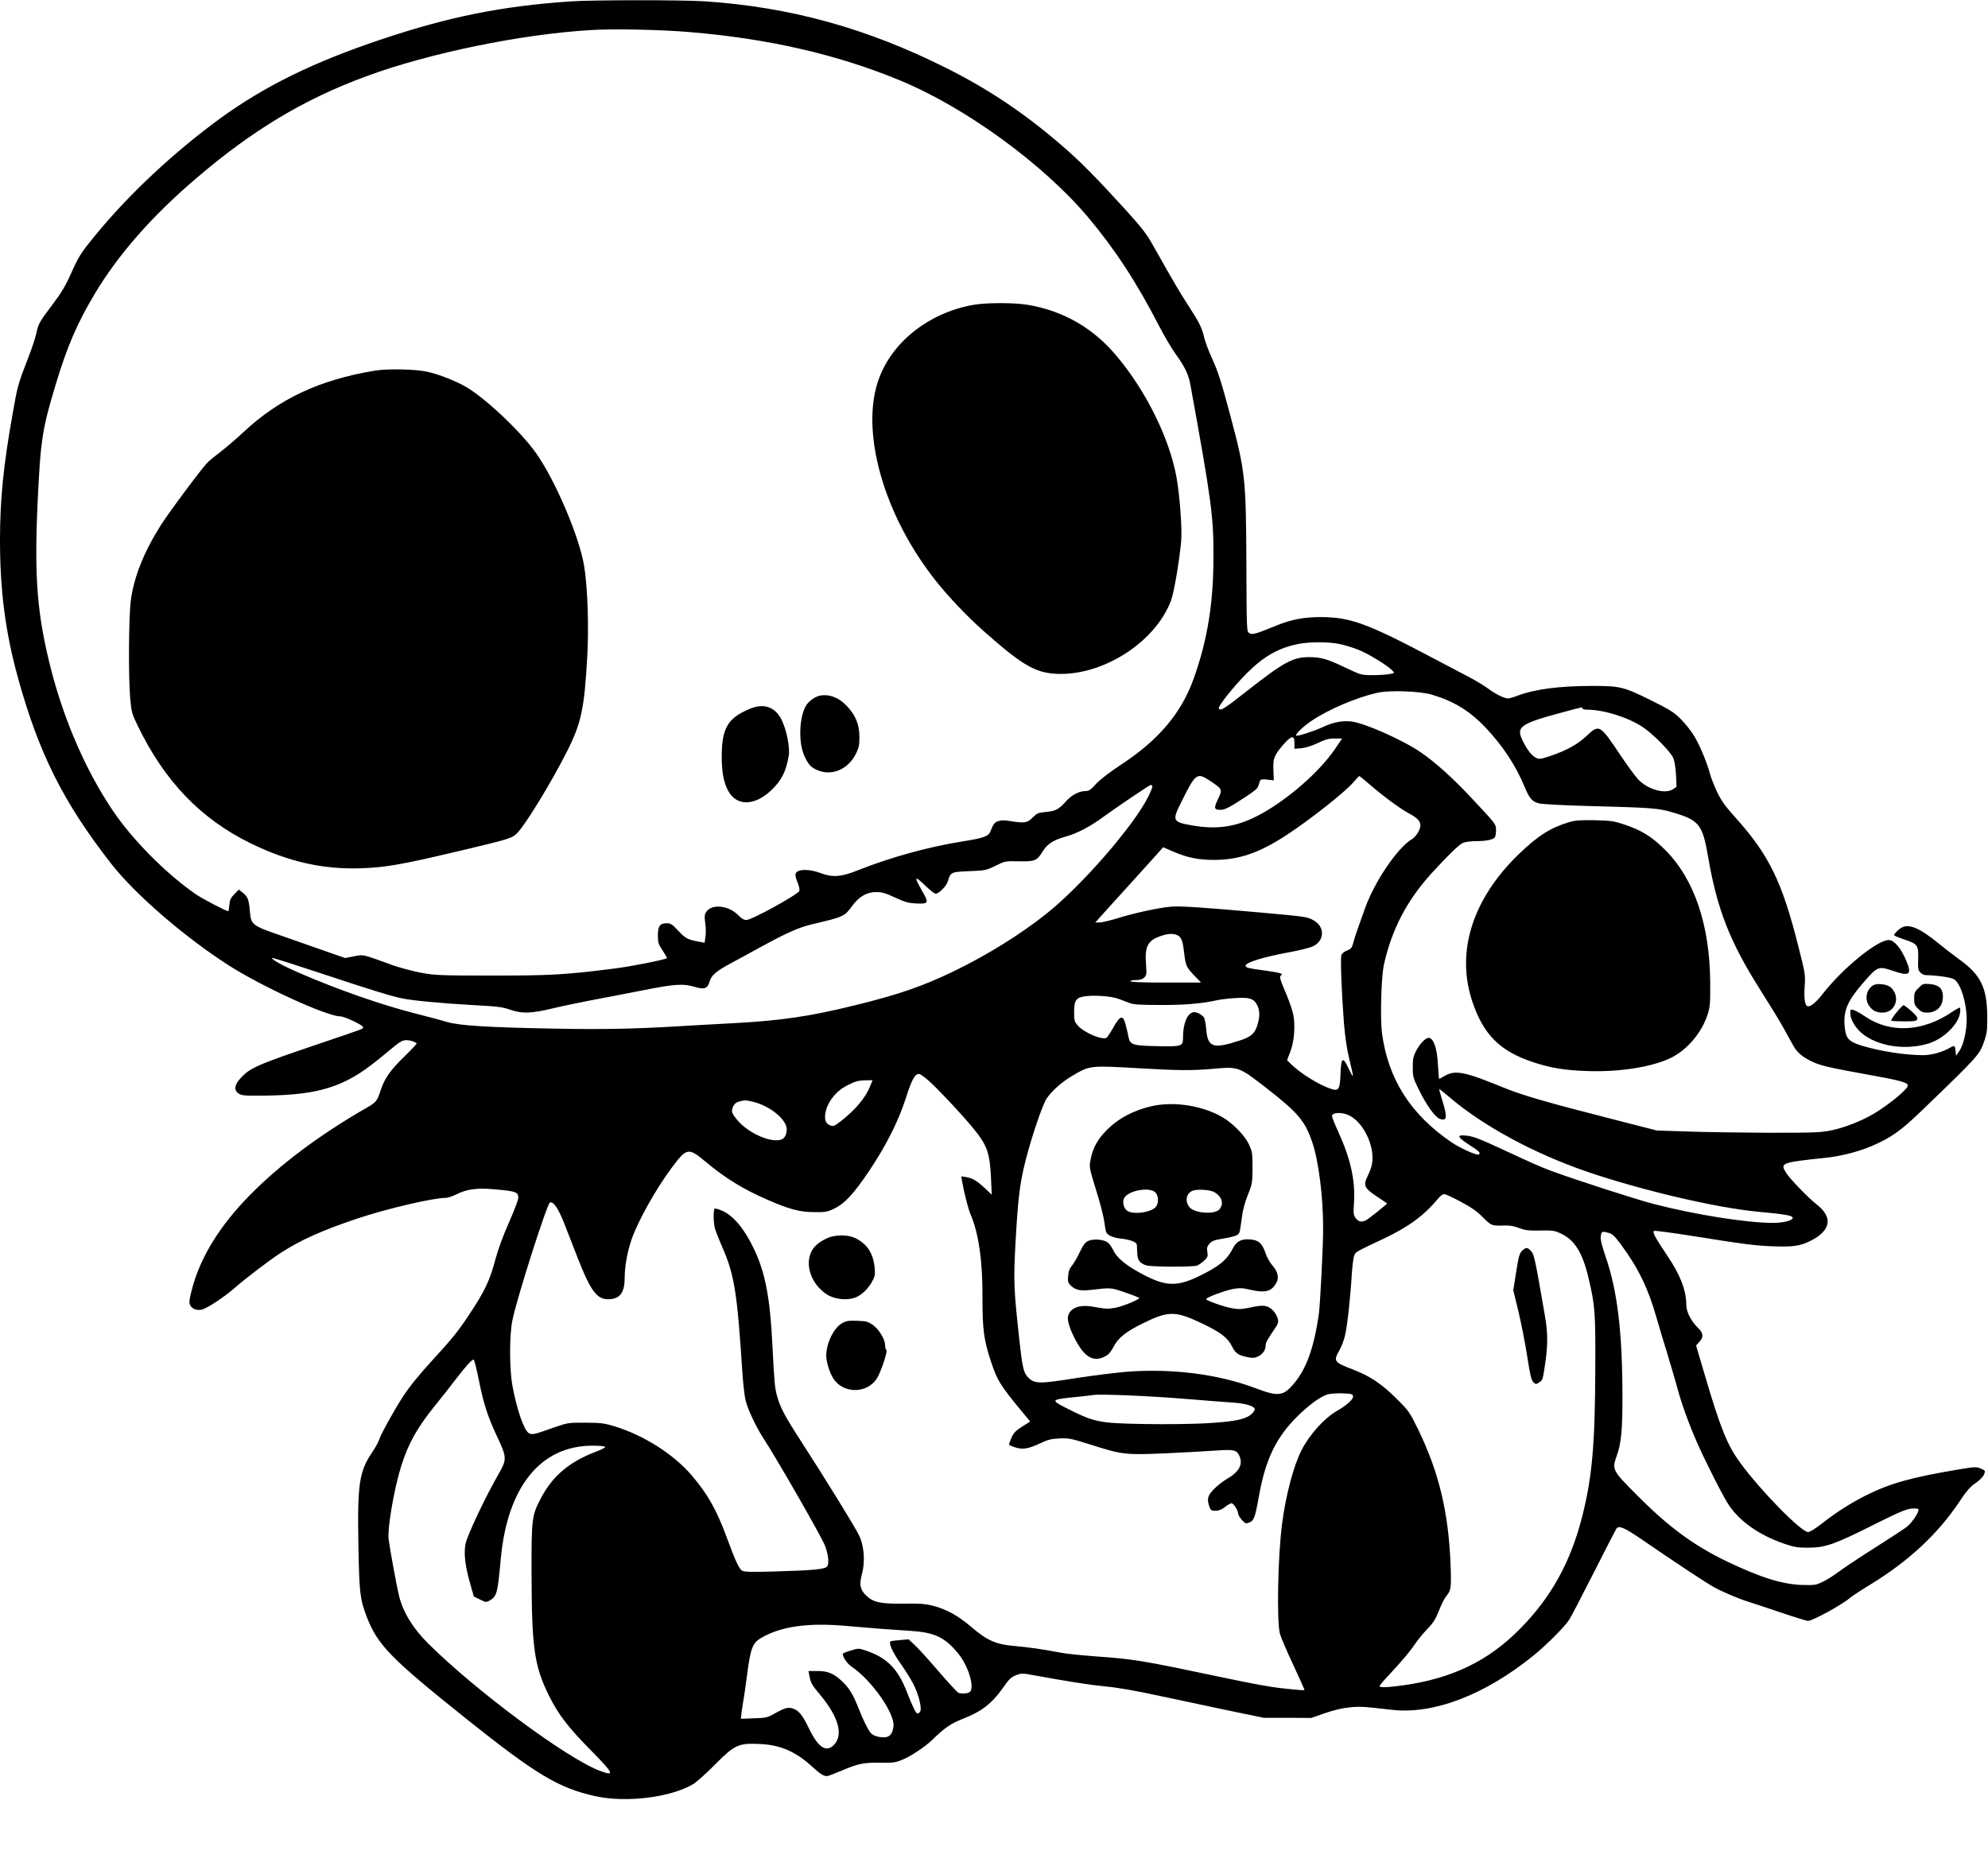
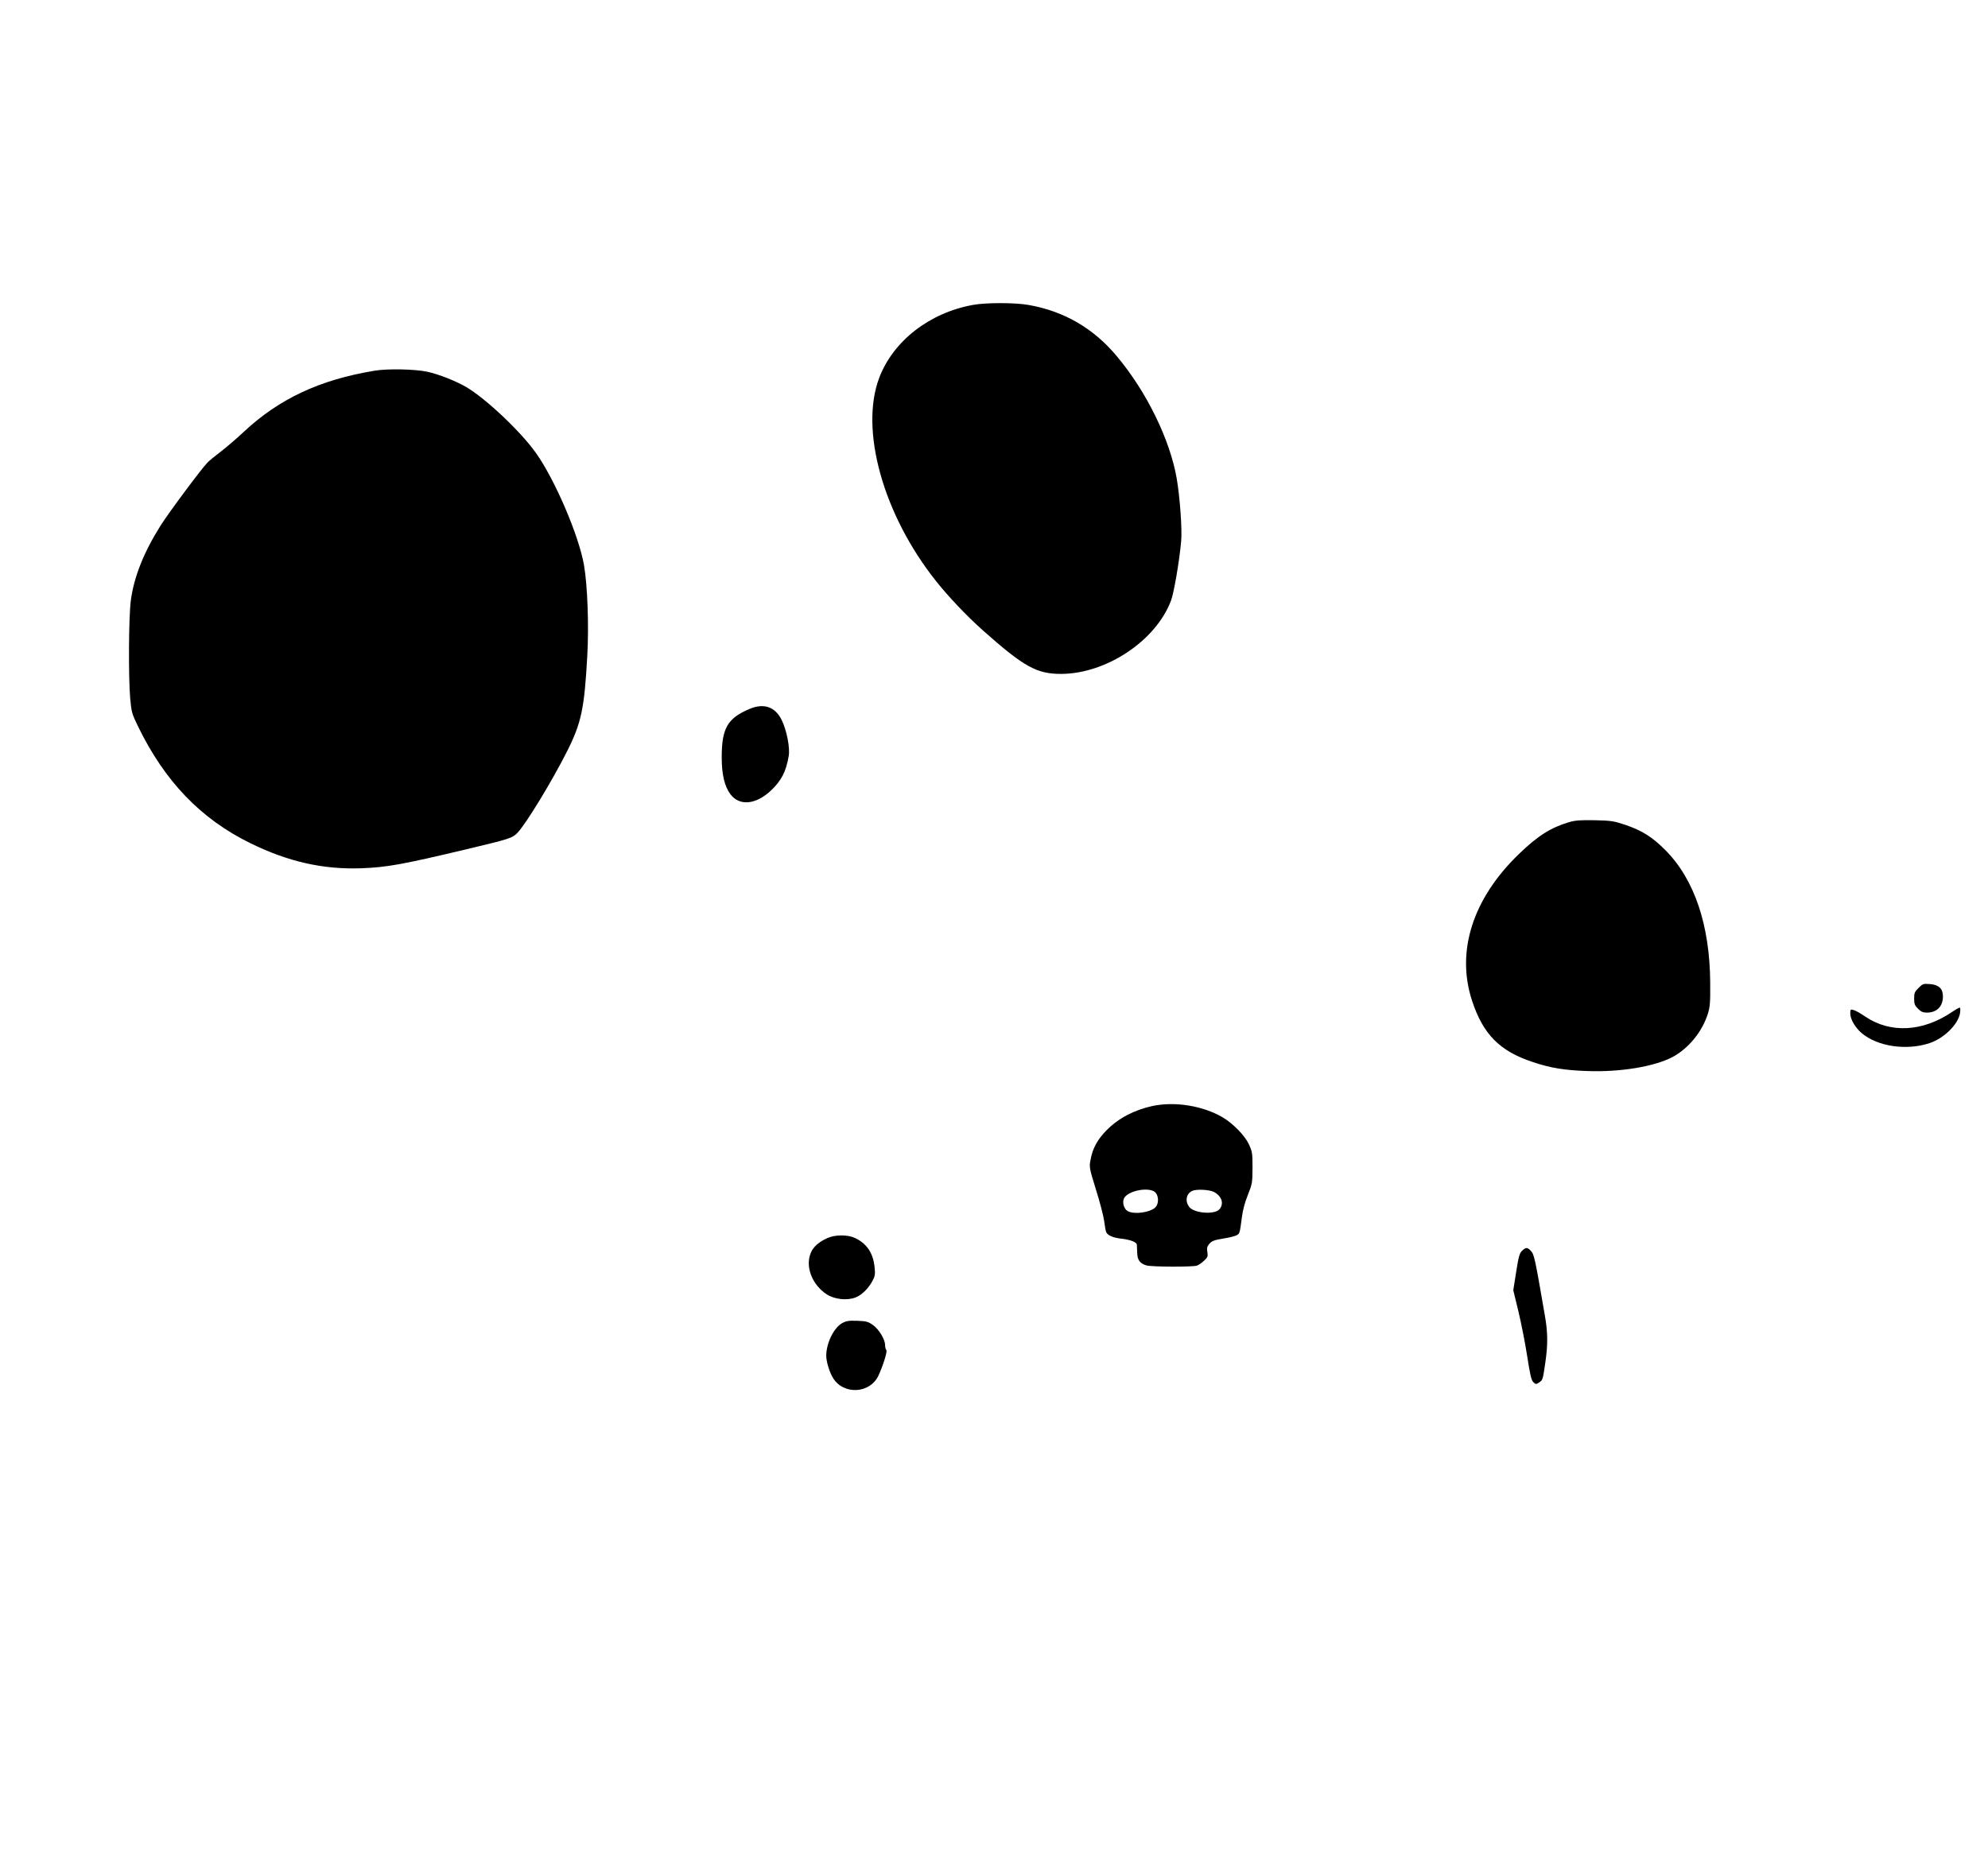
<svg xmlns="http://www.w3.org/2000/svg" version="1.0" width="1588pt" height="1494pt" viewBox="0 0 1588 1494" preserveAspectRatio="xMidYMid meet">
  <g transform="translate(0,1494) scale(0.1,-0.1)" fill="#000000" stroke="none">
-     <path d="M4560 14929 c-552 -38 -968 -121 -1512 -303 -544 -182 -933 -373 -1292 -634 -369 -270 -733 -610 -997 -935 -115 -140 -131 -165 -195 -310 -40 -89 -75 -148 -143 -238 -106 -140 -115 -155 -131 -234 -7 -33 -39 -130 -73 -215 -72 -186 -78 -208 -116 -425 -74 -415 -101 -688 -101 -1010 0 -403 43 -733 141 -1091 167 -609 364 -1003 747 -1494 192 -246 587 -587 940 -813 265 -170 784 -407 890 -407 34 0 182 -70 182 -86 0 -15 17 -8 -325 -124 -535 -181 -577 -200 -657 -288 -47 -53 -51 -93 -11 -119 24 -16 50 -18 218 -16 425 6 629 71 890 283 55 45 122 99 148 121 36 29 58 39 84 39 29 0 65 -12 82 -26 2 -2 -41 -48 -96 -102 -111 -107 -161 -177 -191 -269 -30 -91 -36 -99 -115 -144 -378 -218 -690 -452 -934 -700 -239 -244 -393 -494 -459 -747 -22 -83 -25 -107 -16 -127 14 -31 52 -47 93 -38 40 8 185 103 269 178 87 76 278 221 365 277 160 103 326 177 607 272 236 79 606 166 710 166 16 0 55 14 88 30 78 39 163 51 292 39 182 -16 198 -21 198 -70 0 -15 -34 -104 -75 -197 -46 -103 -87 -216 -106 -287 -47 -178 -85 -259 -220 -461 -78 -118 -134 -187 -274 -339 -121 -132 -199 -229 -251 -310 -75 -118 -173 -296 -183 -331 -5 -19 -30 -65 -55 -102 -107 -158 -122 -253 -113 -756 7 -371 13 -424 66 -562 88 -227 191 -333 802 -821 554 -442 732 -548 1024 -613 244 -54 600 -11 780 95 26 15 105 85 174 155 160 161 188 174 356 167 166 -7 287 -58 419 -178 65 -60 95 -79 121 -79 9 0 62 20 118 44 131 56 178 66 312 63 95 -1 118 1 168 22 69 27 186 105 242 159 98 96 149 131 239 167 156 60 238 123 331 255 45 65 62 81 100 96 45 17 51 17 143 0 293 -53 445 -77 578 -90 96 -9 242 -35 409 -71 143 -31 393 -84 555 -118 l295 -61 190 0 190 -1 108 38 c69 24 140 41 195 46 84 9 114 7 339 -19 334 -39 745 119 1133 434 104 84 251 232 285 286 16 25 105 196 198 380 93 184 174 341 179 348 21 26 60 9 195 -82 298 -204 511 -345 580 -384 69 -39 209 -98 283 -120 19 -6 129 -42 244 -81 115 -39 218 -71 228 -71 37 0 280 134 338 186 14 12 85 59 159 104 307 187 541 405 715 666 55 83 84 116 126 145 33 22 60 50 68 69 12 30 12 31 -25 47 -36 15 -46 15 -173 -6 -383 -64 -551 -111 -749 -210 -118 -60 -230 -131 -340 -217 -56 -44 -104 -74 -118 -74 -55 0 -381 332 -541 552 -106 144 -158 274 -287 712 l-67 227 26 28 c36 38 33 70 -10 112 -56 54 -94 128 -94 185 -1 117 -47 237 -153 394 -98 147 -121 189 -104 196 8 3 130 -13 271 -35 452 -72 528 -82 677 -88 159 -6 219 2 300 43 164 82 183 187 52 290 -72 57 -213 203 -244 252 -52 81 -44 84 312 122 122 12 268 50 370 94 156 67 232 121 408 291 456 440 452 436 493 553 19 56 23 87 22 187 -1 234 -51 336 -223 460 -42 30 -114 86 -161 124 -162 133 -248 167 -310 124 -26 -18 -49 -43 -50 -55 0 -3 35 -18 79 -33 109 -36 117 -46 113 -156 -2 -78 0 -91 18 -109 11 -11 28 -20 38 -20 111 -4 212 -19 235 -36 50 -37 96 -187 97 -316 0 -93 -25 -205 -58 -253 l-27 -40 -3 30 c-5 54 -8 56 -45 35 -61 -36 -147 -60 -216 -60 -146 1 -335 30 -486 75 -106 32 -130 57 -139 145 -14 136 18 211 160 373 100 115 112 119 218 83 140 -49 161 -34 113 79 -41 99 -97 165 -140 165 -91 0 -367 -225 -527 -430 -48 -62 -92 -100 -116 -100 -25 0 -35 53 -29 154 7 99 6 105 -49 322 -129 515 -234 731 -496 1024 -91 101 -120 142 -155 215 -23 50 -48 113 -55 140 -21 83 -80 226 -124 300 -22 39 -71 100 -107 137 -59 59 -86 76 -247 156 -212 105 -241 112 -463 112 -264 0 -459 -26 -600 -79 -30 -12 -63 -21 -74 -21 -30 1 -98 34 -157 78 -29 22 -96 62 -148 90 -52 27 -174 91 -270 142 -547 290 -681 339 -918 340 -135 0 -237 -19 -352 -66 -168 -69 -198 -78 -221 -62 -21 13 -21 19 -23 558 -3 678 -9 734 -127 1175 -76 285 -97 350 -149 465 -26 58 -53 130 -60 160 -19 82 -40 123 -122 250 -69 105 -115 183 -293 499 -47 84 -90 138 -214 275 -235 258 -362 387 -511 515 -295 255 -581 447 -920 617 -638 320 -1251 489 -1938 534 -176 11 -891 11 -1062 -1z m945 -245 c632 -52 1187 -180 1688 -388 523 -217 1139 -666 1498 -1091 215 -256 388 -520 568 -870 40 -77 99 -178 133 -225 73 -101 103 -164 117 -245 169 -930 185 -1052 184 -1375 0 -369 -48 -664 -158 -972 -97 -272 -277 -487 -571 -681 -102 -67 -177 -125 -210 -161 -42 -47 -56 -56 -85 -56 -51 -1 -110 -32 -154 -82 -57 -64 -83 -78 -161 -85 -62 -6 -71 -10 -106 -45 -42 -43 -63 -46 -177 -28 -44 8 -73 8 -96 0 -31 -10 -39 -21 -64 -83 -15 -39 -55 -53 -233 -81 -271 -44 -569 -127 -823 -228 -134 -54 -204 -60 -298 -24 -95 36 -190 34 -202 -5 -4 -10 3 -40 15 -66 11 -26 19 -58 15 -70 -6 -27 -379 -233 -423 -233 -20 0 -40 12 -67 40 -69 71 -194 89 -243 37 -25 -28 -27 -39 -18 -109 5 -32 5 -79 1 -104 l-7 -46 -36 7 c-98 17 -116 27 -173 88 -49 53 -62 61 -93 61 -55 0 -71 -23 -71 -98 0 -56 4 -69 38 -120 21 -32 37 -59 35 -61 -14 -12 -296 -68 -428 -84 -392 -49 -496 -55 -965 -55 -421 0 -458 2 -570 22 -66 13 -165 39 -220 58 -262 94 -237 89 -317 74 l-71 -14 -166 58 c-91 32 -249 87 -351 123 -228 79 -235 84 -244 194 -8 92 -17 115 -58 148 l-30 24 -35 -36 c-29 -29 -37 -44 -41 -86 -2 -28 -6 -51 -8 -51 -17 0 -205 98 -259 135 -234 161 -507 435 -664 669 -213 315 -388 717 -494 1131 -110 431 -134 727 -107 1322 24 513 36 592 150 968 88 289 166 471 304 703 189 317 457 623 814 928 450 385 861 632 1359 815 504 186 1243 337 1798 369 181 11 552 3 780 -16z m5194 -4889 c39 -8 106 -28 149 -45 78 -30 240 -129 275 -168 19 -20 18 -21 -30 -28 -26 -5 -87 -8 -135 -8 -85 1 -89 2 -215 62 -143 68 -188 81 -284 82 -133 0 -203 -38 -513 -282 -165 -130 -197 -150 -210 -129 -10 16 116 174 223 282 137 136 252 202 411 234 89 18 244 18 329 0z m739 -405 c175 -52 299 -128 425 -259 141 -149 245 -306 317 -481 38 -91 59 -115 116 -129 25 -6 209 -16 412 -21 470 -12 539 -17 641 -47 225 -65 250 -95 296 -363 72 -417 174 -677 417 -1060 68 -107 151 -242 183 -300 32 -58 68 -124 81 -146 30 -53 73 -90 148 -125 70 -33 124 -46 449 -105 254 -45 317 -63 317 -86 0 -28 -141 -146 -266 -222 -94 -57 -230 -112 -337 -135 -90 -19 -127 -21 -504 -21 -225 1 -518 5 -653 10 l-245 8 -320 82 c-535 136 -753 199 -895 257 -321 132 -394 146 -479 98 -23 -14 -44 -25 -46 -25 -1 0 -5 53 -9 118 -7 126 -33 203 -70 210 -24 5 -72 -42 -104 -103 -22 -42 -27 -63 -27 -130 0 -74 3 -87 42 -167 62 -130 135 -233 174 -247 58 -20 62 12 20 147 -16 51 -27 92 -24 92 2 0 38 -29 79 -64 272 -233 681 -453 1104 -598 438 -149 1024 -286 1355 -318 225 -21 285 -31 285 -50 0 -21 -76 -40 -158 -40 -209 0 -619 65 -952 151 -143 37 -635 196 -826 267 -75 28 -166 68 -384 170 -179 83 -234 104 -285 109 -82 9 -77 -10 19 -72 83 -53 97 -67 77 -79 -14 -9 -149 52 -215 97 -327 222 -508 505 -557 874 -15 120 -6 451 16 548 63 282 184 512 381 729 131 143 219 229 250 242 18 8 66 14 106 14 80 0 137 12 150 32 4 7 8 32 8 55 0 49 3 45 -198 260 -140 150 -288 284 -398 359 -145 101 -457 239 -561 250 -72 8 -148 -7 -229 -46 -67 -31 -202 -75 -210 -67 -10 10 53 71 124 119 135 91 356 185 523 223 97 22 341 14 437 -15z m1202 -110 c0 -5 17 -10 39 -10 133 0 326 -61 445 -140 85 -58 221 -196 243 -248 9 -21 18 -79 21 -133 l4 -95 -28 -19 c-63 -42 -202 -3 -279 79 -22 23 -87 112 -144 197 -163 243 -166 244 -268 149 -71 -67 -160 -116 -290 -160 -79 -26 -89 -27 -114 -14 -34 17 -68 61 -103 130 -60 119 -29 141 334 238 149 40 140 38 140 26z m-2300 -276 l0 -46 54 4 c33 3 82 18 131 41 62 30 89 37 137 37 l59 0 -60 -88 c-122 -178 -367 -393 -586 -514 -186 -102 -343 -129 -550 -93 -160 28 -164 38 -89 187 115 232 125 239 231 169 99 -67 99 -66 62 -146 -35 -73 -32 -85 24 -85 32 0 80 26 208 111 76 51 88 63 96 96 10 40 10 41 88 32 l30 -4 -3 82 c-4 95 5 118 81 206 63 72 87 75 87 11z m584 -317 c112 -98 251 -202 325 -242 96 -52 114 -83 83 -147 -12 -24 -36 -52 -53 -62 -115 -68 -296 -334 -374 -549 -71 -198 -83 -232 -95 -279 -11 -40 -17 -49 -50 -62 -23 -9 -41 -24 -45 -37 -9 -28 2 -306 20 -539 10 -123 24 -212 45 -299 17 -68 29 -125 27 -128 -3 -2 -18 25 -35 62 -45 96 -59 88 -64 -40 -4 -128 -14 -144 -74 -125 -99 32 -249 126 -326 203 l-27 27 26 68 c31 82 41 205 24 294 -7 35 -32 108 -55 163 -49 114 -58 143 -45 151 23 14 0 22 -113 38 -153 21 -168 25 -168 41 0 26 141 69 357 109 72 13 152 33 177 44 97 43 102 157 9 209 -52 29 -55 29 -428 63 -473 42 -641 53 -716 46 -96 -9 -288 -50 -418 -91 -62 -19 -129 -35 -148 -35 l-34 0 133 148 c73 81 178 197 233 257 55 61 117 130 138 153 l38 43 84 -36 c110 -47 197 -65 322 -65 200 0 363 56 582 200 191 125 468 345 532 420 23 28 44 50 47 50 3 0 32 -24 66 -53z m-1719 -27 c3 -5 -12 -44 -34 -87 -119 -236 -533 -712 -816 -936 -205 -163 -474 -330 -737 -457 -252 -121 -440 -186 -783 -270 -368 -91 -593 -124 -985 -145 -146 -8 -353 -19 -460 -26 -353 -20 -590 -24 -960 -17 -536 10 -763 24 -863 54 -45 14 -154 43 -242 65 -274 69 -629 193 -939 328 -129 56 -222 108 -212 118 2 3 175 -52 383 -121 417 -138 546 -178 643 -200 82 -19 327 -42 596 -57 176 -9 220 -15 277 -35 96 -34 170 -32 347 11 80 19 231 50 335 70 105 19 282 54 395 76 237 47 309 52 398 25 77 -24 103 -15 120 41 16 53 49 82 177 151 61 32 157 85 215 117 227 124 318 165 428 191 255 60 257 61 322 150 54 72 115 107 189 107 46 0 75 -8 151 -44 78 -36 107 -44 165 -47 104 -4 107 1 52 98 -69 122 -64 129 29 40 34 -33 69 -60 78 -60 26 0 85 60 97 98 22 75 25 76 172 82 128 5 135 7 209 43 75 37 77 38 186 36 129 -3 146 4 193 82 37 58 85 89 187 117 87 24 191 79 292 153 95 70 373 258 382 258 4 1 9 -3 13 -9z m198 -1191 c34 -15 45 -45 56 -144 12 -101 18 -114 84 -182 l51 -53 -282 0 c-181 0 -282 4 -282 10 0 6 20 10 45 10 32 0 51 6 65 20 19 19 20 28 14 110 -11 143 16 190 130 226 52 16 88 17 119 3z m-468 -509 c28 -10 68 -25 90 -34 32 -12 83 -15 245 -15 194 -1 330 11 452 38 26 6 91 14 145 17 115 8 150 -4 177 -60 20 -42 20 -88 1 -152 -21 -71 -51 -98 -142 -127 -214 -70 -256 -56 -268 91 -3 41 -11 82 -18 93 -15 24 -64 48 -87 42 -48 -13 -80 -92 -80 -199 0 -74 -7 -76 -204 -72 -194 3 -219 11 -231 70 -3 18 -13 61 -22 96 -22 87 -43 83 -100 -17 -23 -41 -47 -78 -54 -82 -34 -21 -179 41 -228 96 -29 33 -31 41 -31 109 0 96 16 117 91 127 78 10 206 0 264 -21z m170 -555 c309 -18 422 -19 597 -3 190 17 197 14 413 -154 254 -198 308 -262 366 -430 52 -151 88 -435 88 -688 1 -138 -24 -623 -35 -695 -39 -263 -98 -429 -196 -546 -86 -104 -126 -109 -308 -40 -297 112 -661 159 -1025 132 -88 -7 -275 -30 -415 -52 -291 -46 -326 -45 -376 5 -38 38 -47 75 -73 316 -44 402 -46 457 -28 783 19 332 33 453 78 630 47 188 135 448 169 500 42 62 122 133 205 182 143 84 139 83 540 60z m-1667 -117 c91 -87 258 -266 336 -362 111 -135 132 -193 142 -396 l6 -135 -48 46 c-69 65 -103 85 -152 94 l-43 7 6 -39 c15 -88 49 -221 67 -263 66 -153 98 -378 96 -675 -1 -241 12 -337 67 -500 51 -155 74 -191 251 -406 l63 -76 -65 -41 c-52 -33 -68 -51 -84 -88 -11 -25 -20 -50 -20 -54 0 -5 23 -16 51 -24 62 -19 104 -11 205 36 56 27 84 33 149 36 73 3 93 -1 239 -47 259 -83 284 -86 606 -72 151 7 332 17 402 22 146 11 170 5 191 -49 26 -66 -9 -125 -108 -181 -27 -16 -71 -50 -97 -77 -52 -51 -59 -80 -37 -143 10 -27 15 -31 49 -31 26 0 48 9 75 30 21 17 44 30 52 30 16 0 53 -57 53 -82 0 -10 13 -32 29 -50 26 -29 32 -32 57 -23 40 14 49 38 79 205 53 300 137 474 309 645 92 91 183 157 241 175 22 6 76 10 120 8 72 -3 80 -5 83 -24 3 -23 -50 -71 -130 -117 -102 -59 -220 -191 -283 -316 -64 -127 -125 -361 -154 -586 -34 -262 -44 -789 -16 -881 8 -28 55 -138 105 -244 49 -107 90 -197 90 -200 0 -6 -21 -5 -170 11 -99 10 -226 33 -515 94 -606 128 -680 140 -962 160 -120 9 -252 22 -293 30 -145 28 -266 45 -379 55 -145 12 -217 44 -345 154 -106 90 -196 139 -303 167 -65 16 -106 19 -238 17 -185 -2 -240 10 -298 67 -47 45 -54 86 -32 169 27 98 18 222 -21 306 -31 66 -269 452 -474 769 -122 189 -161 263 -185 356 -16 63 -19 89 -36 415 -18 361 -57 564 -144 747 -76 162 -165 270 -254 309 -29 13 -57 21 -62 18 -12 -7 -11 -111 2 -159 6 -22 33 -89 59 -150 96 -217 119 -362 160 -1000 6 -87 17 -189 26 -225 17 -69 83 -209 138 -294 110 -168 471 -797 497 -867 26 -68 33 -140 17 -163 -18 -23 -104 -32 -420 -41 -172 -5 -242 -4 -258 5 -25 14 -53 72 -122 260 -83 226 -155 353 -281 501 -147 172 -385 323 -622 395 -79 24 -107 27 -230 28 -137 0 -142 -1 -245 -37 -164 -58 -178 -62 -205 -47 -38 20 -95 184 -131 375 -25 134 -26 403 -1 526 34 173 277 933 300 942 28 10 68 -49 116 -172 27 -69 74 -189 104 -267 103 -264 154 -334 243 -334 95 0 134 50 134 173 0 92 23 215 57 310 54 151 192 397 317 565 122 164 134 166 273 50 157 -131 300 -219 493 -303 177 -77 260 -99 375 -99 90 -1 106 2 160 29 84 40 155 118 279 302 136 203 231 393 291 577 48 151 73 196 106 196 11 0 55 -32 97 -72z m-485 -20 c-37 -96 -119 -194 -236 -285 -55 -42 -60 -44 -88 -33 -33 14 -44 44 -36 96 15 88 83 176 172 221 67 35 91 41 152 42 l53 1 -17 -42z m-928 -133 c110 -29 220 -109 252 -183 17 -40 3 -96 -27 -112 -75 -40 -269 42 -360 151 -46 55 -50 69 -35 107 10 22 24 34 47 41 47 13 57 13 123 -4z m4751 -106 c86 -41 163 -162 183 -284 11 -74 3 -124 -33 -198 -39 -78 -29 -99 75 -168 43 -28 79 -53 79 -54 0 -5 -147 -123 -167 -133 -34 -19 -60 -14 -83 15 -19 25 -20 35 -14 132 10 174 -29 347 -127 561 -27 59 -49 114 -49 123 0 30 79 34 136 6z m894 -691 c86 -46 130 -77 177 -125 66 -66 69 -67 168 -64 43 2 77 -4 120 -20 51 -19 76 -22 168 -20 96 2 113 0 161 -22 114 -52 177 -153 225 -357 53 -227 56 -270 54 -735 -2 -594 -25 -855 -103 -1165 -93 -369 -248 -650 -498 -903 -253 -257 -542 -397 -936 -452 -125 -17 -186 -19 -186 -6 0 6 37 50 83 98 105 113 165 185 207 248 19 28 60 78 92 111 47 49 66 79 93 148 19 48 45 101 60 117 36 44 39 64 32 248 -16 419 -93 739 -259 1081 -69 141 -74 148 -177 250 -116 115 -209 177 -347 230 -149 57 -154 65 -105 152 17 29 37 83 45 119 18 75 42 291 54 489 6 84 14 144 23 158 14 23 17 25 230 125 203 96 326 187 440 325 15 18 35 32 45 32 11 0 71 -28 134 -62z m1181 -248 c29 -8 48 -27 95 -90 139 -187 219 -352 284 -580 23 -80 63 -215 90 -300 26 -85 60 -202 76 -260 33 -126 94 -295 160 -445 65 -149 213 -441 255 -501 92 -135 248 -242 449 -310 72 -24 101 -29 185 -29 136 1 209 26 519 182 193 97 261 126 301 130 32 3 55 1 59 -5 10 -16 -50 -107 -92 -140 -20 -16 -137 -92 -258 -169 -122 -77 -252 -164 -289 -192 -37 -28 -93 -63 -124 -78 -51 -25 -65 -28 -153 -26 -165 3 -336 56 -613 188 -264 127 -465 274 -717 528 -200 200 -203 207 -164 315 36 100 46 203 46 462 0 528 -40 857 -135 1132 -32 95 -42 137 -38 163 6 38 10 40 64 25z m-9025 -1181 c37 -185 71 -288 142 -440 82 -174 83 -187 13 -308 -106 -185 -251 -492 -263 -558 -14 -78 -2 -179 40 -323 l27 -95 49 -24 c44 -22 51 -23 74 -10 61 34 67 57 92 334 53 577 319 905 732 905 53 0 99 -4 102 -9 4 -5 -27 -21 -66 -36 -219 -82 -354 -196 -448 -376 -73 -140 -75 -161 -74 -619 2 -580 23 -720 138 -955 75 -151 152 -253 340 -443 182 -185 190 -206 64 -158 -266 102 -989 639 -1368 1016 -121 120 -201 250 -233 382 -18 73 -74 379 -83 453 -10 87 45 406 101 583 57 179 124 301 268 480 57 70 134 168 171 217 84 109 127 156 140 152 5 -2 24 -77 42 -168z m5629 -144 c171 -14 351 -28 400 -31 110 -8 181 -34 166 -61 -34 -65 -126 -90 -386 -104 -106 -6 -325 -9 -495 -6 -369 7 -397 13 -637 135 -112 57 -106 62 102 82 61 6 119 13 130 15 49 9 436 -7 720 -30z m-2695 -1815 c141 -13 346 -29 510 -39 197 -13 275 -50 384 -181 78 -95 131 -262 96 -305 -13 -15 -65 -20 -95 -9 -8 4 -80 81 -159 173 -78 91 -164 186 -191 210 l-47 44 -70 -6 c-39 -3 -72 -8 -75 -10 -15 -15 18 -89 75 -169 36 -51 83 -125 104 -165 45 -82 76 -207 57 -229 -6 -8 -15 -14 -20 -14 -12 0 -40 57 -83 168 -74 192 -162 280 -335 337 -51 17 -56 17 -113 -1 -32 -9 -61 -21 -64 -25 -10 -16 32 -80 68 -104 159 -106 348 -375 335 -478 -8 -61 -31 -87 -77 -87 -47 0 -89 15 -107 38 -23 29 -59 102 -98 202 -43 108 -76 160 -134 213 -65 59 -110 77 -192 77 l-71 0 7 -36 c10 -58 20 -75 82 -149 152 -181 193 -327 113 -407 -61 -60 -123 -20 -195 127 -56 116 -85 151 -134 166 -40 12 -64 4 -166 -53 -33 -19 -59 -24 -144 -26 l-103 -4 6 54 c4 29 11 76 16 103 5 28 16 106 25 175 31 239 45 274 120 317 159 91 375 120 675 93z" />
    <path d="M7772 12504 c-348 -63 -638 -289 -749 -583 -157 -416 32 -1092 452 -1621 102 -129 248 -282 378 -398 328 -291 429 -347 627 -346 360 3 754 266 874 586 23 61 66 309 81 474 9 90 -10 355 -36 504 -54 309 -240 690 -477 973 -186 224 -424 362 -708 411 -108 19 -339 19 -442 0z" />
    <path d="M2990 11978 c-439 -73 -762 -225 -1046 -491 -54 -51 -135 -120 -179 -154 -44 -33 -93 -73 -108 -89 -46 -46 -310 -401 -375 -504 -134 -213 -213 -412 -237 -598 -17 -127 -20 -607 -5 -782 10 -108 13 -121 61 -220 214 -442 504 -744 902 -938 298 -146 577 -209 877 -199 208 7 334 30 850 153 344 82 362 88 404 131 68 71 278 416 397 653 113 225 137 340 160 757 14 245 2 565 -26 728 -41 236 -231 680 -383 895 -120 170 -400 435 -558 528 -83 48 -218 102 -311 122 -96 21 -319 26 -423 8z" />
-     <path d="M6544 9381 c-39 -10 -86 -45 -106 -79 -55 -95 -61 -294 -13 -401 32 -69 50 -89 100 -112 115 -53 250 3 312 129 24 48 28 69 28 137 -1 96 -29 167 -96 240 -67 73 -150 104 -225 86z" />
    <path d="M5987 9276 c-176 -74 -222 -155 -222 -386 0 -138 23 -234 70 -296 72 -95 202 -83 322 29 84 79 122 152 143 276 12 66 -16 207 -56 289 -52 105 -142 137 -257 88z" />
    <path d="M12535 8372 c-148 -44 -251 -109 -402 -255 -369 -356 -504 -778 -374 -1173 88 -267 220 -401 482 -488 145 -49 258 -67 444 -73 260 -9 529 36 673 111 128 68 237 200 283 343 19 60 21 89 20 252 -3 459 -125 823 -356 1057 -105 106 -188 159 -325 205 -87 29 -108 33 -240 36 -117 2 -156 -1 -205 -15z" />
    <path d="M9206 6104 c-146 -32 -271 -97 -366 -193 -73 -74 -113 -146 -129 -238 -11 -57 -10 -64 44 -239 31 -98 60 -211 65 -249 5 -39 12 -79 16 -88 10 -26 55 -46 121 -53 72 -8 123 -28 124 -48 1 -9 2 -38 3 -65 1 -58 22 -86 75 -101 45 -12 371 -13 403 -1 13 5 38 22 56 39 29 27 32 35 26 70 -5 32 -2 43 17 66 20 22 38 29 111 41 47 7 96 20 108 27 23 14 23 15 40 142 7 58 24 121 48 180 35 88 36 96 37 216 0 117 -2 129 -29 188 -32 69 -127 167 -209 215 -158 93 -382 129 -561 91z m26 -694 c26 -32 23 -92 -4 -117 -43 -40 -166 -57 -218 -30 -31 16 -47 68 -32 102 30 65 212 97 254 45z m463 8 c64 -33 84 -92 47 -138 -37 -46 -202 -34 -242 17 -36 46 -25 107 24 129 34 15 134 10 171 -8z" />
-     <path d="M8693 5026 c-25 -11 -40 -31 -68 -90 -19 -41 -47 -89 -62 -107 -19 -22 -28 -46 -31 -83 -4 -45 -1 -54 23 -78 33 -33 76 -43 153 -34 172 20 162 20 280 -20 62 -21 112 -41 112 -44 0 -14 -137 -69 -195 -79 -63 -10 -67 -9 -178 10 -117 20 -197 -19 -197 -96 0 -45 47 -158 98 -232 65 -95 134 -113 219 -58 13 9 34 37 47 63 37 74 101 124 240 192 201 98 255 98 467 -3 150 -71 206 -115 240 -183 26 -54 49 -71 120 -86 46 -9 60 -9 90 6 37 18 59 50 59 90 0 20 12 40 82 145 10 14 18 34 18 44 0 35 -32 87 -66 108 -38 23 -66 23 -182 -2 -51 -10 -75 -10 -125 0 -68 13 -194 58 -202 71 -7 12 148 70 220 83 50 8 74 7 137 -8 116 -27 168 -12 205 59 21 40 9 89 -33 136 -19 21 -44 65 -55 98 -27 79 -54 104 -122 110 -70 6 -110 -15 -138 -70 -48 -95 -110 -145 -272 -224 -180 -87 -270 -82 -464 23 -125 68 -193 125 -222 188 -11 24 -32 52 -46 61 -35 23 -112 28 -152 10z" />
+     <path d="M8693 5026 z" />
    <path d="M6610 5049 c-67 -30 -110 -67 -131 -113 -50 -110 5 -258 125 -337 62 -40 161 -51 229 -25 51 19 106 74 137 134 20 37 22 52 16 110 -12 114 -64 189 -160 233 -57 26 -157 25 -216 -2z" />
    <path d="M6725 4368 c-66 -39 -125 -160 -125 -259 0 -48 26 -134 56 -181 84 -133 292 -122 360 20 37 79 74 196 64 206 -6 6 -10 24 -10 41 -1 46 -49 125 -98 160 -39 27 -53 30 -125 33 -71 2 -88 -1 -122 -20z" />
    <path d="M12159 4948 c-21 -20 -28 -44 -48 -170 l-23 -146 41 -169 c22 -92 54 -253 70 -357 23 -149 33 -193 49 -208 19 -19 21 -19 46 -3 30 20 30 21 51 166 20 142 19 234 -5 371 -80 465 -85 486 -112 515 -27 29 -39 29 -69 1z" />
-     <path d="M14965 7069 c-56 -32 -72 -108 -36 -163 26 -39 57 -55 107 -56 105 -1 148 126 69 200 -28 27 -108 37 -140 19z" />
    <path d="M15325 7047 c-31 -31 -35 -41 -35 -85 0 -43 5 -55 31 -81 24 -24 39 -31 70 -31 80 0 129 49 129 129 0 62 -32 93 -103 99 -54 4 -58 3 -92 -31z" />
-     <path d="M15148 6850 c-26 -32 -44 -61 -41 -64 4 -3 50 -6 104 -6 83 0 98 2 104 18 5 12 -8 29 -47 64 -29 26 -57 47 -63 47 -5 0 -31 -27 -57 -59z" />
    <path d="M15591 6854 c-234 -158 -491 -171 -691 -36 -36 25 -77 48 -92 52 -27 8 -28 7 -28 -29 0 -43 40 -112 90 -154 127 -108 357 -142 543 -81 117 39 232 153 244 243 3 22 2 41 -3 41 -5 0 -34 -16 -63 -36z" />
  </g>
</svg>